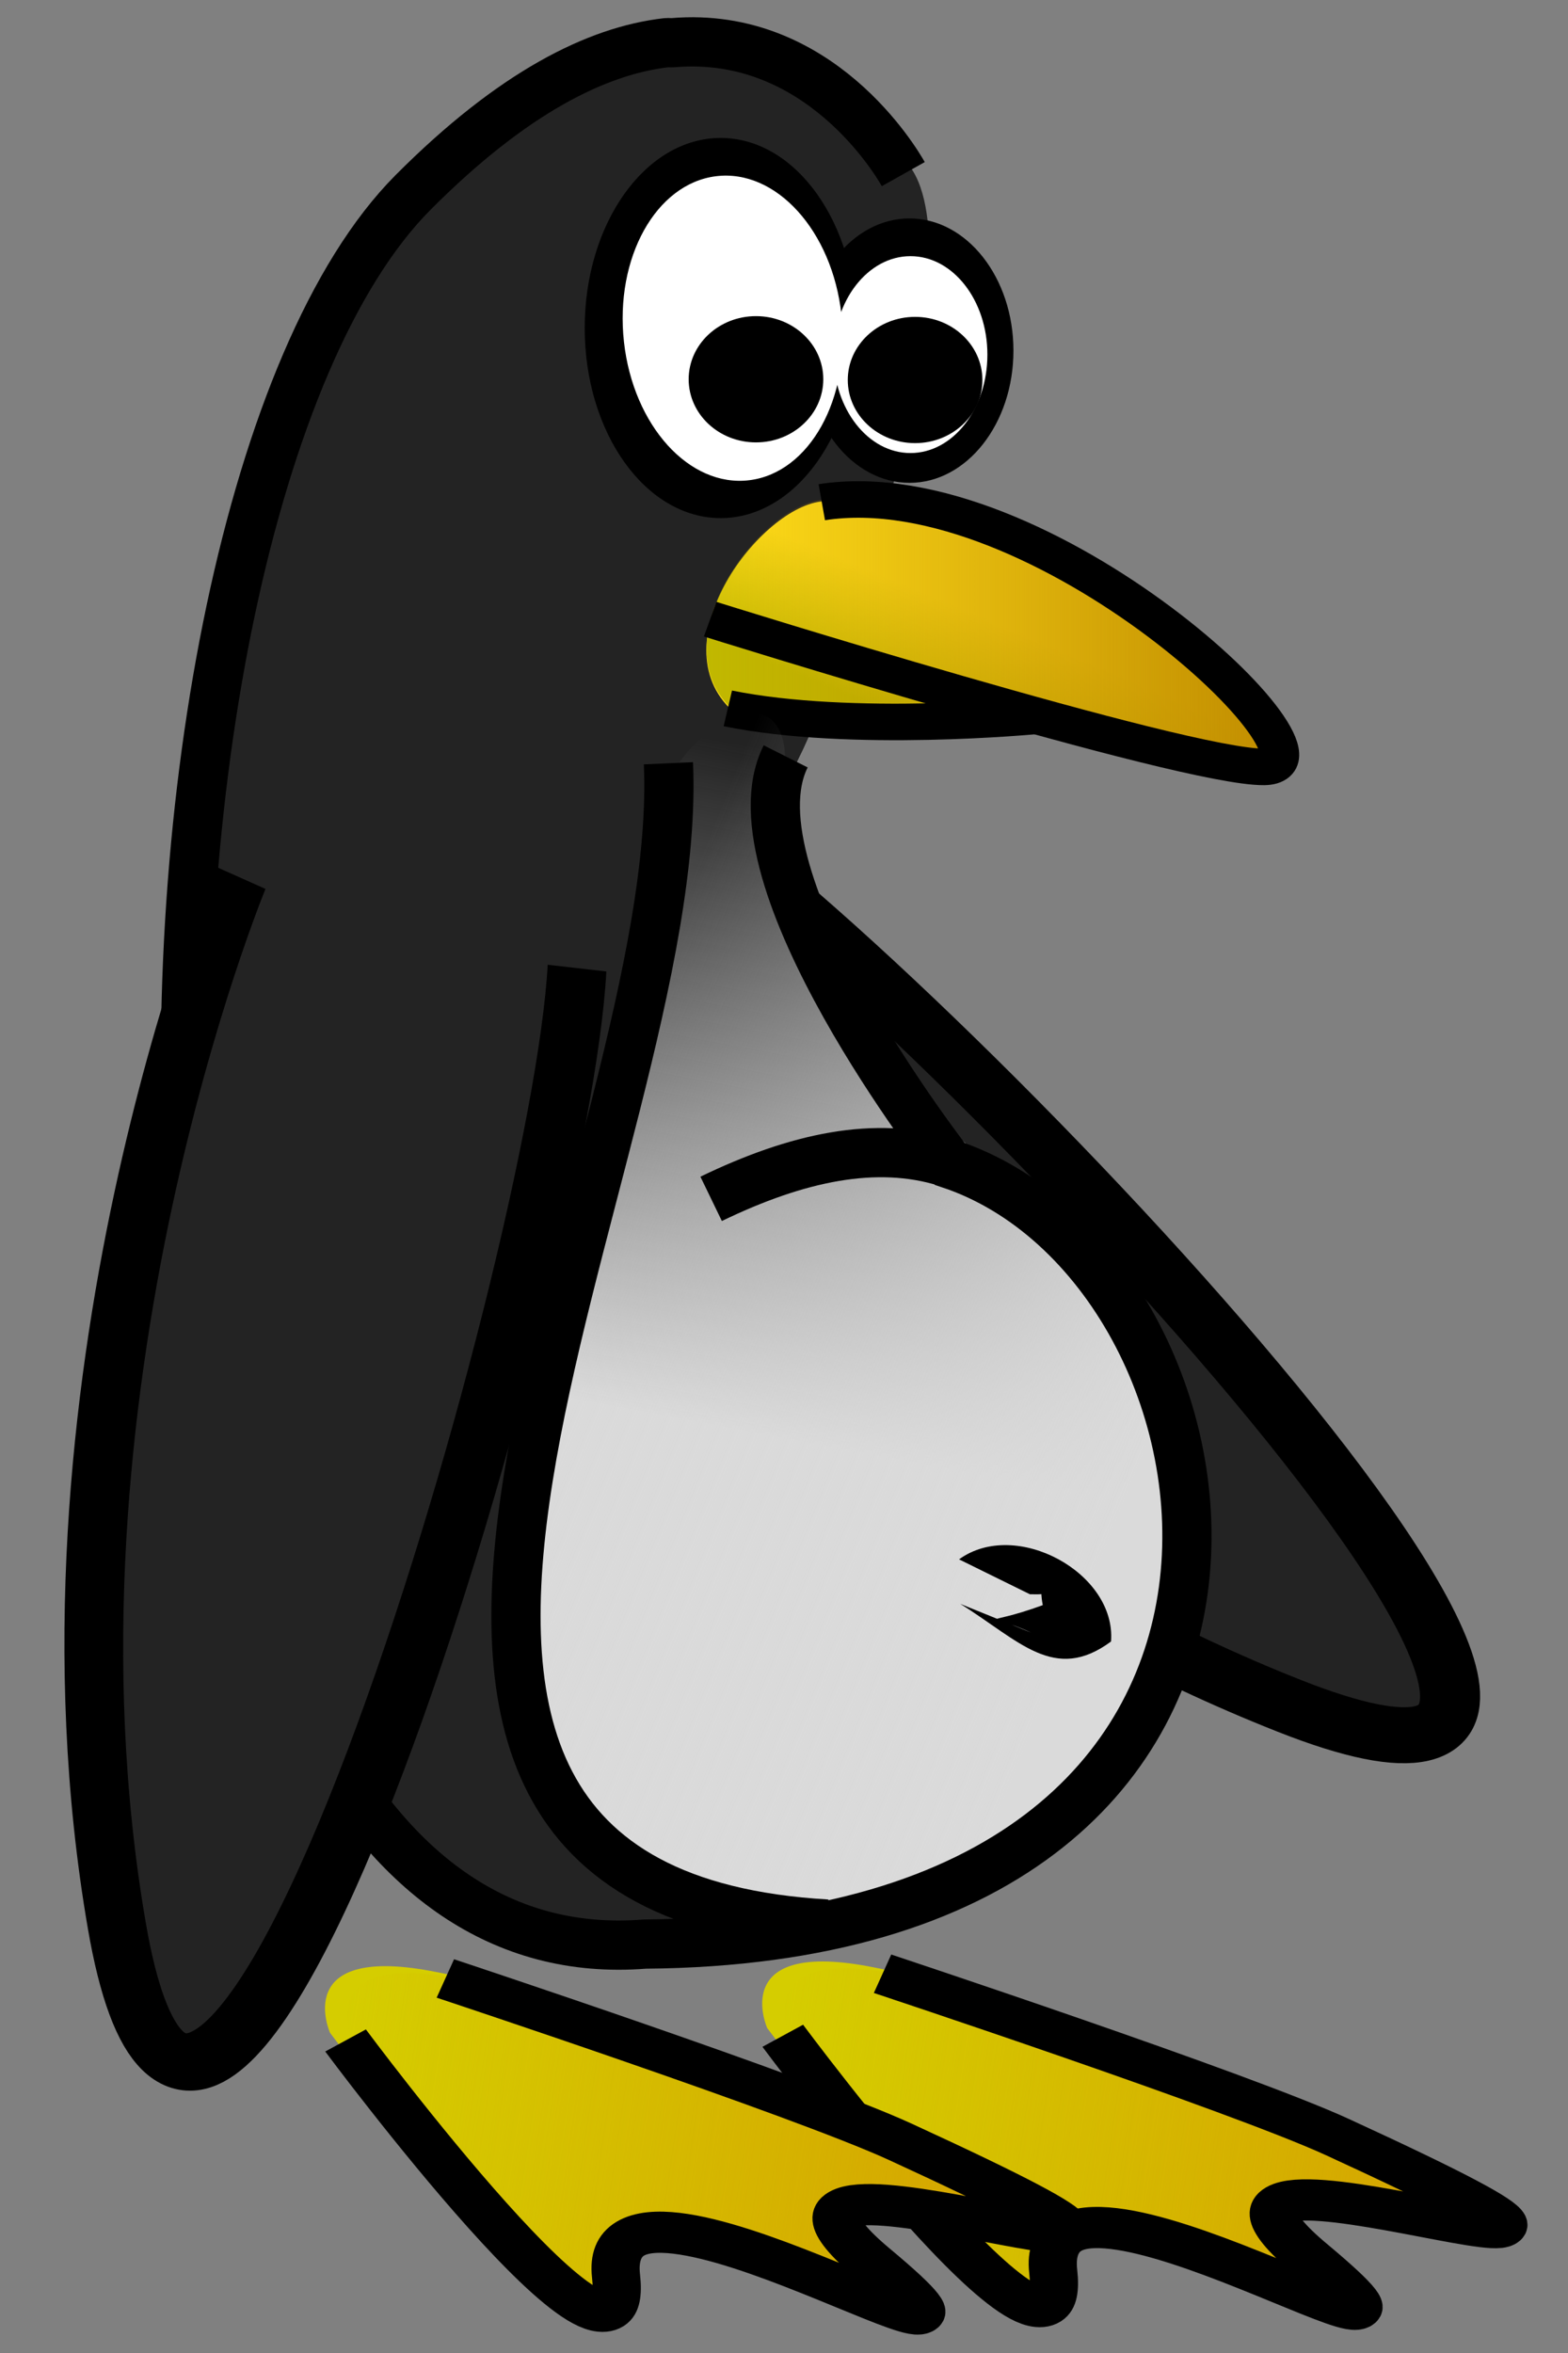
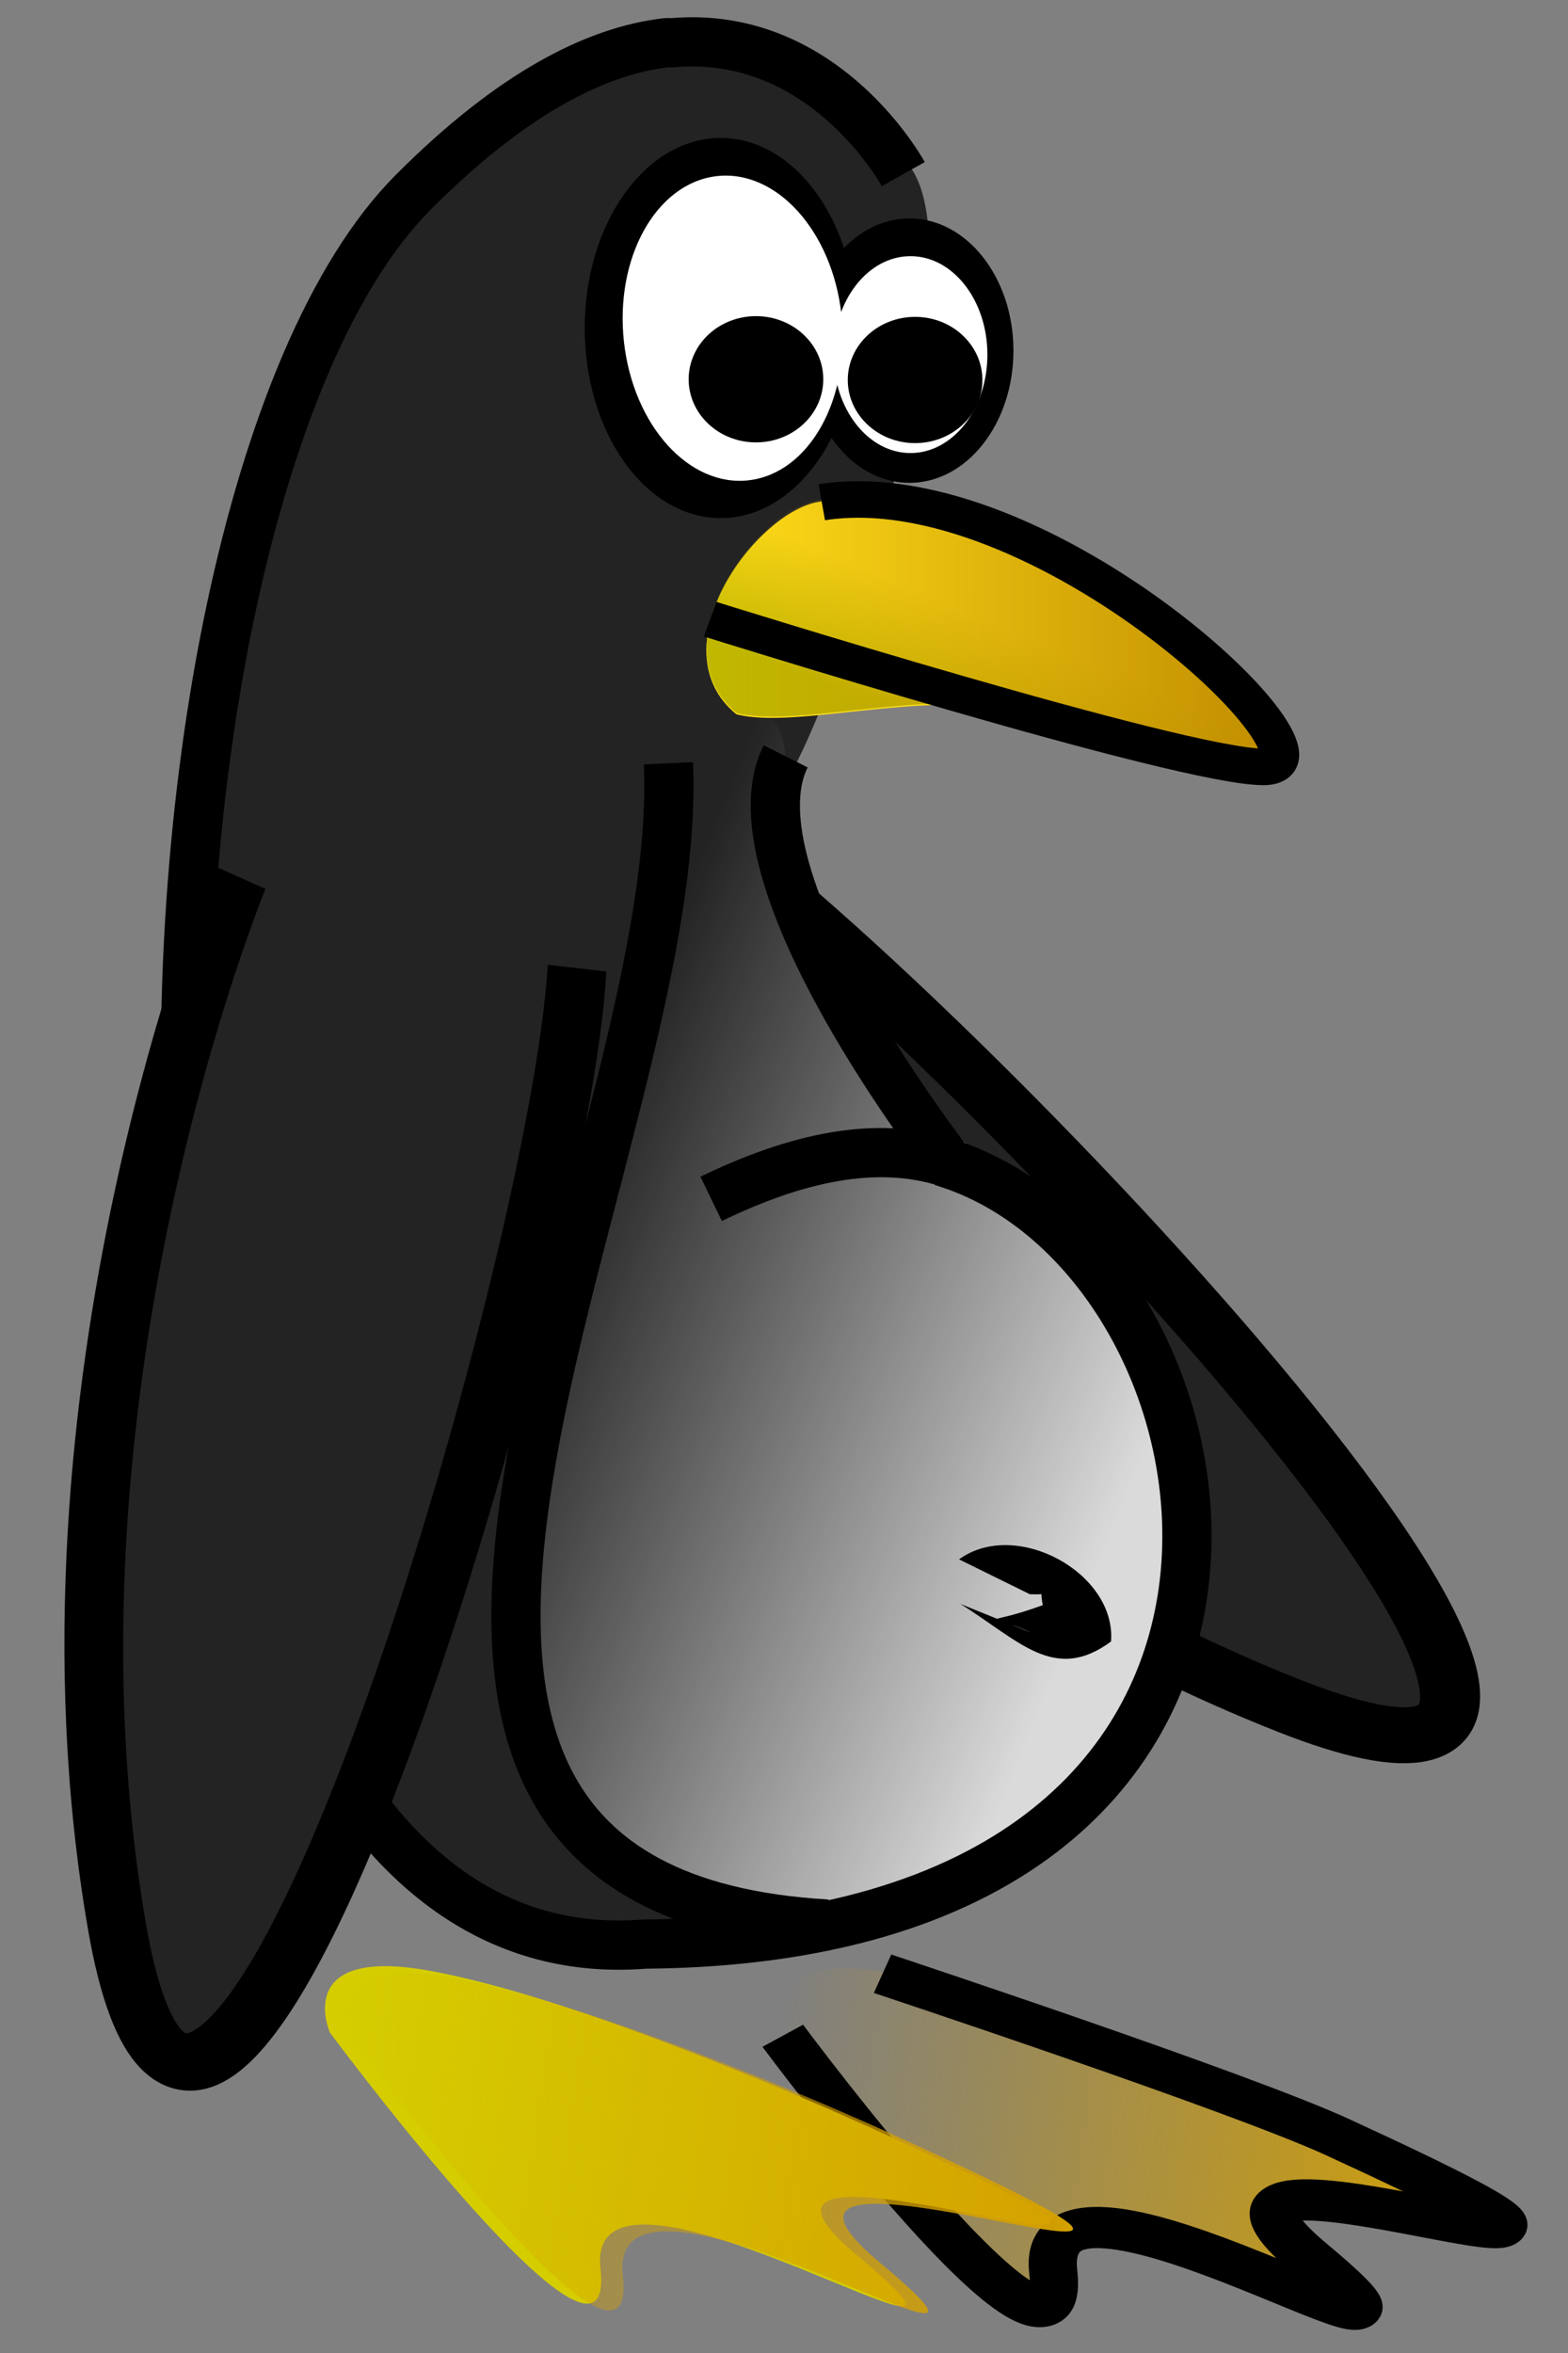
<svg xmlns="http://www.w3.org/2000/svg" xmlns:ns1="http://inkscape.sourceforge.net/DTD/sodipodi-0.dtd" xmlns:ns2="http://www.inkscape.org/namespaces/inkscape" xmlns:xlink="http://www.w3.org/1999/xlink" width="28px" height="42px" id="svg1" ns1:version="0.32" ns2:version="0.43" ns1:docbase="/home/yekcim/Mes dessins/Skins wormux/[manchot]=tuxteam" ns1:docname="manchot.svg" ns2:export-filename="/home/yekcim/Desktop/manchot_skin/manchot.png" ns2:export-xdpi="72.000000" ns2:export-ydpi="72.000000" ns2:output_extension="org.inkscape.output.svg.inkscape">
  <rect width="100%" height="100%" fill="#808080" stroke="none" />
  <defs id="defs3">
    <linearGradient ns2:collect="always" id="linearGradient30543">
      <stop style="stop-color:#d5a100;stop-opacity:1;" offset="0" id="stop30545" />
      <stop style="stop-color:#d5a100;stop-opacity:0;" offset="1" id="stop30547" />
    </linearGradient>
    <linearGradient ns2:collect="always" id="linearGradient29775">
      <stop style="stop-color:#c18d00;stop-opacity:1;" offset="0" id="stop29777" />
      <stop style="stop-color:#c18d00;stop-opacity:0;" offset="1" id="stop29779" />
    </linearGradient>
    <linearGradient ns2:collect="always" id="linearGradient29767">
      <stop style="stop-color:#c1b800;stop-opacity:1;" offset="0" id="stop29769" />
      <stop style="stop-color:#c1b800;stop-opacity:0;" offset="1" id="stop29771" />
    </linearGradient>
    <defs id="defs1062">
      <linearGradient ns2:collect="always" id="linearGradient10630">
        <stop style="stop-color:#616161;stop-opacity:1;" offset="0" id="stop10631" />
        <stop style="stop-color:#616161;stop-opacity:0;" offset="1" id="stop10632" />
      </linearGradient>
      <linearGradient ns2:collect="always" id="linearGradient10560">
        <stop style="stop-color:#000000;stop-opacity:1;" offset="0" id="stop10561" />
        <stop style="stop-color:#000000;stop-opacity:0;" offset="1" id="stop10562" />
      </linearGradient>
      <linearGradient ns2:collect="always" id="linearGradient15046">
        <stop style="stop-color:#dadada;stop-opacity:1;" offset="0" id="stop15047" />
        <stop style="stop-color:#dadada;stop-opacity:0;" offset="1" id="stop15048" />
      </linearGradient>
      <linearGradient id="linearGradient13777">
        <stop offset="0" style="stop-color:#d17d00;stop-opacity:1;" id="stop13779" />
        <stop offset="1" style="stop-color:#a7b135;stop-opacity:0;" id="stop13778" />
      </linearGradient>
      <linearGradient id="linearGradient11847">
        <stop offset="0" style="stop-color:#000000;stop-opacity:1;" id="stop11849" />
        <stop offset="1" style="stop-color:#000000;stop-opacity:0;" id="stop11848" />
      </linearGradient>
      <linearGradient id="linearGradient6187">
        <stop style="stop-color:#2e1b0b;stop-opacity:1;" offset="0" id="stop6188" />
        <stop style="stop-color:#431e00;stop-opacity:0;" offset="1" id="stop6189" />
      </linearGradient>
      <linearGradient ns2:collect="always" id="linearGradient4909">
        <stop style="stop-color:#000000;stop-opacity:1;" offset="0" id="stop4910" />
        <stop style="stop-color:#000000;stop-opacity:0;" offset="1" id="stop4911" />
      </linearGradient>
      <linearGradient id="linearGradient1780">
        <stop style="stop-color:#454545;stop-opacity:1;" offset="0" id="stop1781" />
        <stop style="stop-color:#ffffff;stop-opacity:0;" offset="1" id="stop1782" />
      </linearGradient>
      <linearGradient id="linearGradient3869">
        <stop offset="0" style="stop-color:#d2dd2e;stop-opacity:1;" id="stop3872" />
        <stop offset="0.761" style="stop-color:#b3b96d;stop-opacity:0.656;" id="stop3871" />
        <stop offset="1" style="stop-color:#b1b952;stop-opacity:0;" id="stop3870" />
      </linearGradient>
      <linearGradient ns2:collect="always" xlink:href="#linearGradient9217" id="linearGradient3799" gradientUnits="userSpaceOnUse" gradientTransform="matrix(0.113,0,0,0.115,26.434,157.176)" x1="4373.305" y1="319.335" x2="96.983" y2="2708.214" />
      <linearGradient ns2:collect="always" xlink:href="#linearGradient7337" id="linearGradient3800" gradientUnits="userSpaceOnUse" gradientTransform="matrix(0.231,0,0,7.644947e-2,26.552,129.555)" x1="862.165" y1="2479.594" x2="1523.372" y2="2479.594" />
      <linearGradient ns2:collect="always" xlink:href="#linearGradient5442" id="linearGradient3801" gradientUnits="userSpaceOnUse" gradientTransform="matrix(0.163,0,0,7.648058e-2,75.53,161.805)" x1="580.228" y1="2173.317" x2="1782.037" y2="1630.204" />
      <radialGradient ns2:collect="always" xlink:href="#linearGradient5442" id="radialGradient3802" gradientUnits="userSpaceOnUse" gradientTransform="matrix(0.16,0,0,7.785591e-2,363.092,173.858)" cx="-606.797" cy="1573.44" fx="-606.797" fy="1573.44" r="739.705" />
      <linearGradient ns2:collect="always" xlink:href="#linearGradient21707" id="linearGradient3803" gradientUnits="userSpaceOnUse" gradientTransform="scale(0.66,1.515)" x1="4848.597" y1="3945.112" x2="5625.465" y2="1720.94" />
      <linearGradient ns2:collect="always" xlink:href="#linearGradient7337" id="linearGradient3804" gradientUnits="userSpaceOnUse" gradientTransform="matrix(0.237,0,0,0.208,-2451.443,4783.687)" x1="-7797.742" y1="5021.473" x2="-352.84" y2="1184.903" />
      <linearGradient ns2:collect="always" xlink:href="#linearGradient7337" id="linearGradient3805" gradientUnits="userSpaceOnUse" gradientTransform="matrix(0.237,0,0,0.208,-2451.443,4783.687)" x1="-7797.742" y1="5021.473" x2="-352.84" y2="1184.903" />
      <defs id="defs3745">
        <linearGradient id="linearGradient22333" x1="0" y1="0.5" x2="1" y2="0.5" gradientUnits="objectBoundingBox" spreadMethod="pad" xlink:href="#linearGradient13777" />
        <linearGradient id="linearGradient21707">
          <stop style="stop-color:#ffffff;stop-opacity:1;" offset="0" id="stop21708" />
          <stop style="stop-color:#a7b135;stop-opacity:0;" offset="1" id="stop21709" />
        </linearGradient>
        <linearGradient ns2:collect="always" id="linearGradient9217" x1="0" y1="0.5" x2="1" y2="0.5" gradientUnits="objectBoundingBox" spreadMethod="pad" xlink:href="#linearGradient11847" />
        <linearGradient id="linearGradient8584">
          <stop style="stop-color:#000000;stop-opacity:1;" offset="0" id="stop8585" />
          <stop style="stop-color:#cece4c;stop-opacity:0;" offset="1" id="stop8586" />
        </linearGradient>
        <linearGradient id="linearGradient7337">
          <stop style="stop-color:#b1b12f;stop-opacity:1;" offset="0" id="stop7338" />
          <stop style="stop-color:#cece4c;stop-opacity:0;" offset="1" id="stop7339" />
        </linearGradient>
        <linearGradient id="linearGradient5442" x1="0" y1="0.5" x2="1" y2="0.5" gradientUnits="objectBoundingBox" spreadMethod="pad" xlink:href="#linearGradient3869" />
      </defs>
      <ns1:namedview id="namedview3772" pagecolor="#ffffff" bordercolor="#666666" borderopacity="1.0" ns2:pageopacity="0.0" ns2:pageshadow="2" ns2:zoom="0.80057989" ns2:cx="297.63780" ns2:cy="420.94487" ns2:current-layer="layer1" ns2:window-width="1440" ns2:window-height="851" ns2:window-x="0" ns2:window-y="27" showguides="true" ns2:guide-bbox="true" />
      <linearGradient ns2:collect="always" xlink:href="#linearGradient4909" id="linearGradient6167" gradientUnits="userSpaceOnUse" gradientTransform="scale(0.892,1.121)" x1="-148.78" y1="106.319" x2="-160.149" y2="-66.932" />
      <linearGradient ns2:collect="always" xlink:href="#linearGradient10560" id="linearGradient10563" gradientTransform="matrix(0.915,0.128,-0.15,1.071,19.549,-8.453)" x1="698.545" y1="69.853" x2="758.312" y2="359.097" gradientUnits="userSpaceOnUse" />
      <linearGradient ns2:collect="always" xlink:href="#linearGradient10560" id="linearGradient10578" gradientUnits="userSpaceOnUse" gradientTransform="matrix(0.915,0.128,-0.15,1.071,0,0)" x1="647.371" y1="96.895" x2="770.592" y2="342.743" />
      <linearGradient ns2:collect="always" xlink:href="#linearGradient4909" id="linearGradient10604" gradientUnits="userSpaceOnUse" gradientTransform="scale(0.892,1.121)" x1="-148.78" y1="106.319" x2="-160.149" y2="-66.932" />
      <linearGradient ns2:collect="always" xlink:href="#linearGradient10630" id="linearGradient10633" gradientTransform="scale(0.884,1.132)" x1="-164.592" y1="105.155" x2="-154.146" y2="3.678" gradientUnits="userSpaceOnUse" />
      <linearGradient ns2:collect="always" xlink:href="#linearGradient10630" id="linearGradient10647" gradientUnits="userSpaceOnUse" gradientTransform="scale(0.884,1.132)" x1="-164.592" y1="105.155" x2="-154.146" y2="3.678" />
      <radialGradient ns2:collect="always" xlink:href="#linearGradient1780" id="radialGradient5568" gradientUnits="userSpaceOnUse" gradientTransform="matrix(-0.663,1.058,1.331,0.59,-891.791,666.425)" cx="-446.725" cy="218.61" fx="-446.725" fy="218.61" r="308.81" />
      <linearGradient ns2:collect="always" xlink:href="#linearGradient10630" id="linearGradient4391" gradientUnits="userSpaceOnUse" gradientTransform="matrix(0.437,-0.48,0.615,0.558,723.073,-61.92)" x1="-164.592" y1="105.155" x2="-154.146" y2="3.678" />
    </defs>
    <linearGradient ns2:collect="always" xlink:href="#linearGradient29767" id="linearGradient29790" gradientUnits="userSpaceOnUse" x1="469.229" y1="195.67" x2="466.853" y2="190.318" />
    <linearGradient ns2:collect="always" xlink:href="#linearGradient29775" id="linearGradient29792" gradientUnits="userSpaceOnUse" x1="452.242" y1="191.62" x2="477.798" y2="191.62" />
    <linearGradient ns2:collect="always" xlink:href="#linearGradient30543" id="linearGradient30600" gradientUnits="userSpaceOnUse" gradientTransform="matrix(0.797,-9.99664e-2,0.108,0.857,57.479,52.256)" x1="445.32" y1="185.407" x2="483.651" y2="185.407" />
    <linearGradient ns2:collect="always" xlink:href="#linearGradient30543" id="linearGradient30626" gradientUnits="userSpaceOnUse" gradientTransform="matrix(0.797,-9.99664e-2,0.108,0.857,57.479,52.256)" x1="445.32" y1="185.407" x2="483.651" y2="185.407" />
    <linearGradient ns2:collect="always" xlink:href="#linearGradient15046" id="linearGradient9368" gradientUnits="userSpaceOnUse" gradientTransform="matrix(-7.748807e-2,0,0,0.115,-17.755,-4.002)" x1="441.73" y1="303.185" x2="428.488" y2="198.181" />
    <linearGradient ns2:collect="always" xlink:href="#linearGradient15046" id="linearGradient9370" gradientUnits="userSpaceOnUse" gradientTransform="matrix(-7.748807e-2,0,0,0.115,-17.474,-4.177)" x1="393.51" y1="308.619" x2="509.586" y2="239.18" />
  </defs>
  <ns1:namedview id="base" pagecolor="#ffffff" bordercolor="#666666" borderopacity="1.0" ns2:pageopacity="0.0" ns2:pageshadow="2" ns2:zoom="15.571429" ns2:cx="14.000000" ns2:cy="21.000000" ns2:current-layer="g1160" ns2:window-width="1440" ns2:window-height="826" ns2:window-x="0" ns2:window-y="26" />
  <g id="g1160" ns2:groupmode="layer" ns2:label="Layer 1" style="display:inline">
    <g style="display:inline" id="g31394" transform="matrix(-0.378,-0.12,-0.131,0.353,202.039,32.917)">
      <path ns1:nodetypes="csc" id="path31396" d="M 464.512,106.89 C 450.179,113.24 400.39,139.911 425.428,138.096 C 450.466,136.281 472.195,120.926 472.195,120.926" style="fill:#232323;fill-opacity:1;fill-rule:evenodd;stroke:none;stroke-width:2.375;stroke-linecap:butt;stroke-linejoin:miter;stroke-miterlimit:4;stroke-dasharray:none;stroke-opacity:1;display:inline" />
      <path ns1:nodetypes="csc" id="path31398" d="M 465.755,106.357 C 452.045,110.478 400.803,139.585 425.842,137.77 C 450.88,135.955 472.609,120.6 472.609,120.6" style="fill:none;fill-opacity:0.75;fill-rule:evenodd;stroke:#000000;stroke-width:2.681;stroke-linecap:butt;stroke-linejoin:miter;stroke-miterlimit:4;stroke-dasharray:none;stroke-opacity:1;display:inline" />
    </g>
    <g style="display:inline" id="g30592" transform="matrix(-0.436,0,0,0.373,215.511,-22.961)">
-       <path ns1:nodetypes="ccsssz" id="path30594" d="M 458.782,155.642 C 464.46,154.431 462.869,158.609 462.869,158.609 C 462.869,158.609 451.088,177.145 451.792,169.885 C 452.496,162.625 433.178,177.173 441.271,169.273 C 449.364,161.372 420.95,173.77 440.157,163.455 C 444.162,161.304 453.104,156.853 458.782,155.642 z " style="fill:#d5cd00;fill-opacity:1;fill-rule:evenodd;stroke:none;stroke-width:2.067;stroke-linecap:butt;stroke-linejoin:miter;stroke-miterlimit:4;stroke-dasharray:none;stroke-opacity:1;display:inline" />
      <path ns1:nodetypes="ccsssz" id="path30596" d="M 457.865,155.97 C 463.543,154.759 461.952,158.937 461.952,158.937 C 461.952,158.937 450.171,177.473 450.875,170.213 C 451.579,162.953 432.261,177.502 440.354,169.601 C 448.447,161.7 420.033,174.098 439.24,163.783 C 443.245,161.633 452.187,157.182 457.865,155.97 z " style="fill:url(#linearGradient30600);fill-opacity:1;fill-rule:evenodd;stroke:none;stroke-width:2.067;stroke-linecap:butt;stroke-linejoin:miter;stroke-miterlimit:4;stroke-dasharray:none;stroke-opacity:1;display:inline" />
      <path ns1:nodetypes="csssc" id="path30598" d="M 462.232,158.977 C 462.232,158.977 450.451,177.512 451.155,170.252 C 451.859,162.992 432.541,177.541 440.634,169.64 C 448.727,161.74 420.313,174.138 439.52,163.823 C 443.525,161.672 458.145,156.01 458.145,156.01" style="fill:none;fill-opacity:0.75;fill-rule:evenodd;stroke:#000000;stroke-width:1.972;stroke-linecap:butt;stroke-linejoin:miter;stroke-miterlimit:4;stroke-dasharray:none;stroke-opacity:1" />
    </g>
    <g id="g30587" transform="matrix(-0.436,0,0,0.373,207.704,-22.877)">
      <path ns1:nodetypes="ccsssz" id="path30564" d="M 458.782,155.642 C 464.46,154.431 462.869,158.609 462.869,158.609 C 462.869,158.609 451.088,177.145 451.792,169.885 C 452.496,162.625 433.178,177.173 441.271,169.273 C 449.364,161.372 420.95,173.77 440.157,163.455 C 444.162,161.304 453.104,156.853 458.782,155.642 z " style="fill:#d5cd00;fill-opacity:1;fill-rule:evenodd;stroke:none;stroke-width:2.067;stroke-linecap:butt;stroke-linejoin:miter;stroke-miterlimit:4;stroke-dasharray:none;stroke-opacity:1;display:inline" />
      <path ns1:nodetypes="ccsssz" id="path30566" d="M 457.865,155.97 C 463.543,154.759 461.952,158.937 461.952,158.937 C 461.952,158.937 450.171,177.473 450.875,170.213 C 451.579,162.953 432.261,177.502 440.354,169.601 C 448.447,161.7 420.033,174.098 439.24,163.783 C 443.245,161.633 452.187,157.182 457.865,155.97 z " style="fill:url(#linearGradient30626);fill-opacity:1;fill-rule:evenodd;stroke:none;stroke-width:2.067;stroke-linecap:butt;stroke-linejoin:miter;stroke-miterlimit:4;stroke-dasharray:none;stroke-opacity:1;display:inline" />
-       <path ns1:nodetypes="csssc" id="path30568" d="M 462.232,158.977 C 462.232,158.977 450.451,177.512 451.155,170.252 C 451.859,162.992 432.541,177.541 440.634,169.64 C 448.727,161.74 420.313,174.138 439.52,163.823 C 443.525,161.672 458.145,156.01 458.145,156.01" style="fill:none;fill-opacity:0.75;fill-rule:evenodd;stroke:#000000;stroke-width:1.972;stroke-linecap:butt;stroke-linejoin:miter;stroke-miterlimit:4;stroke-dasharray:none;stroke-opacity:1" />
    </g>
    <g ns2:label="Layer 1" id="g29199" transform="matrix(-0.8,0,0,0.8,372.626,-77.805)" />
    <g id="g29315" ns2:label="Layer 1" transform="matrix(-0.8,0,0,0.8,1530.027,255.126)" />
    <g ns2:label="Layer 1" id="g29317" transform="matrix(-0.8,0,0,0.8,2197.244,222.64)" />
    <g ns2:label="Layer 1" id="g3589" transform="matrix(-0.757,0,0,0.76,343.235,-58.62)" />
    <g id="g3591" ns2:label="Layer 1" transform="matrix(-0.757,0,0,0.76,1438.565,257.719)" />
    <g ns2:label="Layer 1" id="g3593" transform="matrix(-0.757,0,0,0.76,2070.001,226.852)" />
    <path style="fill:#232323;fill-opacity:1;fill-rule:evenodd;stroke:none;stroke-width:0.927;stroke-linecap:butt;stroke-linejoin:miter;stroke-miterlimit:4;stroke-dasharray:none;stroke-opacity:1;display:inline" d="M 14.239,13.585 C 15.321,11.43 17.421,4.586 16.255,2.982 C 15.035,1.303 11.792,-1.293 7.376,3.435 C 1.755,9.453 1.189,35.522 11.516,34.701 C 24.375,34.599 22.48,22.607 16.958,20.775 C 16.958,20.775 13.157,15.739 14.239,13.585 z M 16.899,20.746 C 15.643,20.354 14.234,20.656 12.699,21.399" id="path3596" ns1:nodetypes="czsccscc" />
    <g id="g30602" transform="matrix(-0.4,0,0,0.373,192.344,-22.466)">
      <path style="fill:#000000;fill-opacity:1;fill-rule:nonzero;stroke:#0f0f0f;stroke-width:0;stroke-miterlimit:4;stroke-opacity:1" d="M 454.757,75.928 C 454.757,80.949 452.038,85.024 448.687,85.024 C 445.337,85.024 442.618,80.949 442.618,75.928 C 442.618,70.907 445.337,66.832 448.687,66.832 C 452.038,66.832 454.757,70.907 454.757,75.928 z " id="path3019" />
      <path style="fill:#000000;fill-opacity:1;fill-rule:nonzero;stroke:#0f0f0f;stroke-width:0;stroke-miterlimit:4;stroke-opacity:1" d="M 444.897,77.01 C 444.897,80.503 442.818,83.337 440.257,83.337 C 437.696,83.337 435.617,80.503 435.617,77.01 C 435.617,73.517 437.696,70.683 440.257,70.683 C 442.818,70.683 444.897,73.517 444.897,77.01 z " id="path3020" />
      <path style="fill:#ffffff;fill-opacity:1;fill-rule:nonzero;stroke:#0f0f0f;stroke-width:0;stroke-miterlimit:4;stroke-opacity:1" d="M 443.647,77.2 C 443.647,79.801 442.109,81.911 440.214,81.911 C 438.318,81.911 436.78,79.801 436.78,77.2 C 436.78,74.6 438.318,72.489 440.214,72.489 C 442.109,72.489 443.647,74.6 443.647,77.2 z " id="path3021" />
      <path style="fill:#ffffff;fill-opacity:1;fill-rule:nonzero;stroke:#0f0f0f;stroke-width:0;stroke-miterlimit:4;stroke-opacity:1" d="M 453.005,76.588 C 452.591,80.602 450.081,83.569 447.401,83.21 C 444.721,82.851 442.881,79.302 443.295,75.287 C 443.708,71.272 446.219,68.305 448.899,68.664 C 451.579,69.023 453.419,72.573 453.005,76.588 z " id="path3643" />
      <path style="fill:#000000;fill-opacity:1;fill-rule:nonzero;stroke:#0f0f0f;stroke-width:0;stroke-miterlimit:4;stroke-opacity:1" d="M 450.116,78.38 C 450.116,80.048 448.77,81.401 447.111,81.401 C 445.452,81.401 444.106,80.048 444.106,78.38 C 444.106,76.713 445.452,75.359 447.111,75.359 C 448.77,75.359 450.116,76.713 450.116,78.38 z " id="path3644" />
      <path style="fill:#000000;fill-opacity:1;fill-rule:nonzero;stroke:#0f0f0f;stroke-width:0;stroke-miterlimit:4;stroke-opacity:1;display:inline" d="M 443.013,78.415 C 443.013,80.083 441.666,81.436 440.008,81.436 C 438.349,81.436 437.003,80.083 437.003,78.415 C 437.003,76.748 438.349,75.394 440.008,75.394 C 441.666,75.394 443.013,76.748 443.013,78.415 z " id="path4706" />
    </g>
    <g id="g29783" transform="matrix(-0.4,0,0,0.373,203.728,-60.204)">
      <path ns1:nodetypes="csssc" id="path29721" d="M 476.446,195.586 C 480.053,192.435 475.548,185.788 472.672,185.405 C 462.784,184.091 448.965,198.027 452.926,198.073 C 454.717,198.094 458.852,196.94 463.228,195.589 C 467.605,194.238 473.689,196.355 476.446,195.586 z " style="opacity:1;fill:#ffdd19;fill-opacity:1;fill-rule:evenodd;stroke:none;stroke-width:1.748;stroke-linecap:butt;stroke-linejoin:miter;stroke-miterlimit:4;stroke-dasharray:none;stroke-opacity:1;display:inline" />
      <path ns1:nodetypes="csssc" id="path29723" d="M 476.436,195.528 C 480.044,192.377 475.539,185.73 472.662,185.348 C 462.774,184.033 448.956,197.969 452.916,198.015 C 454.707,198.036 458.842,196.882 463.219,195.531 C 467.595,194.18 473.68,196.297 476.436,195.528 z " style="opacity:1;fill:url(#linearGradient29790);fill-opacity:1;fill-rule:evenodd;stroke:none;stroke-width:1.748;stroke-linecap:butt;stroke-linejoin:miter;stroke-miterlimit:4;stroke-dasharray:none;stroke-opacity:1;display:inline" />
      <path ns1:nodetypes="csssc" id="path29741" d="M 476.457,195.51 C 480.065,192.359 475.56,185.712 472.683,185.33 C 462.796,184.015 448.977,197.951 452.938,197.997 C 454.728,198.018 458.863,196.864 463.24,195.513 C 467.617,194.162 473.701,196.279 476.457,195.51 z " style="opacity:1;fill:url(#linearGradient29792);fill-opacity:1;fill-rule:evenodd;stroke:none;stroke-width:1.748;stroke-linecap:butt;stroke-linejoin:miter;stroke-miterlimit:4;stroke-dasharray:none;stroke-opacity:1;display:inline" />
      <path ns1:nodetypes="csc" id="path29552" d="M 472.633,185.437 C 462.792,183.808 448.927,198.058 452.887,198.104 C 456.469,198.146 477.617,191.035 477.617,191.035" style="fill:none;fill-opacity:0.75;fill-rule:evenodd;stroke:#000000;stroke-width:1.748;stroke-linecap:butt;stroke-linejoin:miter;stroke-miterlimit:4;stroke-dasharray:none;stroke-opacity:1" />
-       <path ns1:nodetypes="cs" id="path29554" d="M 463.108,195.665 C 463.108,195.665 471.314,196.51 476.828,195.304" style="fill:none;fill-opacity:0.75;fill-rule:evenodd;stroke:#000000;stroke-width:1.748;stroke-linecap:butt;stroke-linejoin:miter;stroke-miterlimit:4;stroke-dasharray:none;stroke-opacity:1" />
    </g>
    <g id="g9364" transform="translate(68.153,-4.769)">
-       <path ns1:nodetypes="czzccccz" id="path4459" d="M -47.317,34.659 C -48.46,38.068 -51.264,38.968 -53.584,38.934 C -55.96,38.9 -58.392,38.46 -59.031,34.499 C -59.667,30.547 -57.297,25.894 -56.247,18.759 C -55.616,17.46 -54.331,17.22 -54.417,18.644 C -54.562,20.294 -53.43,22.444 -52.351,23.828 C -51.984,24.409 -51.844,24.871 -50.736,25.729 C -47.807,27.338 -46.174,31.249 -47.317,34.659 z " style="fill:url(#linearGradient9368);fill-opacity:1;fill-rule:evenodd;stroke:none;stroke-width:0.25pt;stroke-linecap:butt;stroke-linejoin:miter;stroke-opacity:1" />
      <path ns1:nodetypes="czzccccz" id="path8487" d="M -47.037,34.483 C -48.18,37.893 -50.983,38.792 -53.303,38.758 C -55.68,38.724 -58.112,38.285 -58.75,34.324 C -59.387,30.372 -57.017,25.718 -55.966,18.584 C -55.335,17.284 -54.051,17.045 -54.137,18.469 C -54.282,20.119 -53.15,22.269 -52.071,23.652 C -51.703,24.233 -51.564,24.695 -50.456,25.553 C -47.527,27.162 -45.894,31.074 -47.037,34.483 z " style="fill:url(#linearGradient9370);fill-opacity:1;fill-rule:evenodd;stroke:none;stroke-width:0.25pt;stroke-linecap:butt;stroke-linejoin:miter;stroke-opacity:1;display:inline" />
    </g>
    <path style="fill:none;fill-opacity:0.75;fill-rule:evenodd;stroke:#000000;stroke-width:0.879;stroke-linecap:butt;stroke-linejoin:miter;stroke-miterlimit:4;stroke-dasharray:none;stroke-opacity:1" d="M 11.936,13.624 C 12.248,20.615 4.011,33.721 14.767,34.344" id="path6347" ns1:nodetypes="cs" />
    <path style="fill:none;fill-opacity:1;fill-rule:evenodd;stroke:#000000;stroke-width:0.879;stroke-linecap:butt;stroke-linejoin:miter;stroke-miterlimit:4;stroke-dasharray:none;stroke-opacity:1;display:inline" d="M 16.13,3.108 C 16.01,2.894 14.622,0.541 12.019,0.762 C 11.979,0.766 11.941,0.758 11.901,0.762 C 10.661,0.904 9.157,1.647 7.376,3.435 C 1.565,9.268 1.189,35.522 11.516,34.701 C 24.375,34.599 22.48,22.607 16.958,20.775 C 16.958,20.775 12.948,15.655 14.03,13.501 M 16.899,20.746 C 15.643,20.354 14.234,20.656 12.699,21.399" id="path3594" ns1:nodetypes="cscsccscc" />
    <path style="fill:#000000;fill-opacity:1;fill-rule:nonzero;stroke:none;stroke-width:1pt;stroke-linecap:butt;stroke-linejoin:miter;stroke-opacity:1;display:inline" d="M 18.392,28.457 C 20.021,28.5 18.376,27.405 18.621,28.651 C 17.512,29.058 17.577,28.754 18.412,29.141 L 17.147,28.628 C 18.198,29.281 18.826,30.05 19.84,29.3 C 19.935,28.073 18.138,27.098 17.126,27.834 L 18.392,28.457 z " id="path3604" />
    <g id="g31382" transform="matrix(-9.318273e-2,-0.376,-0.38,6.639187e-2,94.12,185.343)">
      <g id="g31400">
        <path style="fill:#232323;fill-opacity:1;fill-rule:evenodd;stroke:none;stroke-width:2.375;stroke-linecap:butt;stroke-linejoin:miter;stroke-miterlimit:4;stroke-dasharray:none;stroke-opacity:1;display:inline" d="M 464.512,106.89 C 450.179,113.24 400.39,139.911 425.428,138.096 C 450.466,136.281 472.195,120.926 472.195,120.926" id="path31364" ns1:nodetypes="csc" />
        <path style="fill:none;fill-opacity:0.75;fill-rule:evenodd;stroke:#000000;stroke-width:2.681;stroke-linecap:butt;stroke-linejoin:miter;stroke-miterlimit:4;stroke-dasharray:none;stroke-opacity:1;display:inline" d="M 465.755,106.357 C 452.045,110.478 400.803,139.585 425.842,137.77 C 450.88,135.955 472.609,120.6 472.609,120.6" id="path31366" ns1:nodetypes="csc" />
      </g>
    </g>
  </g>
</svg>